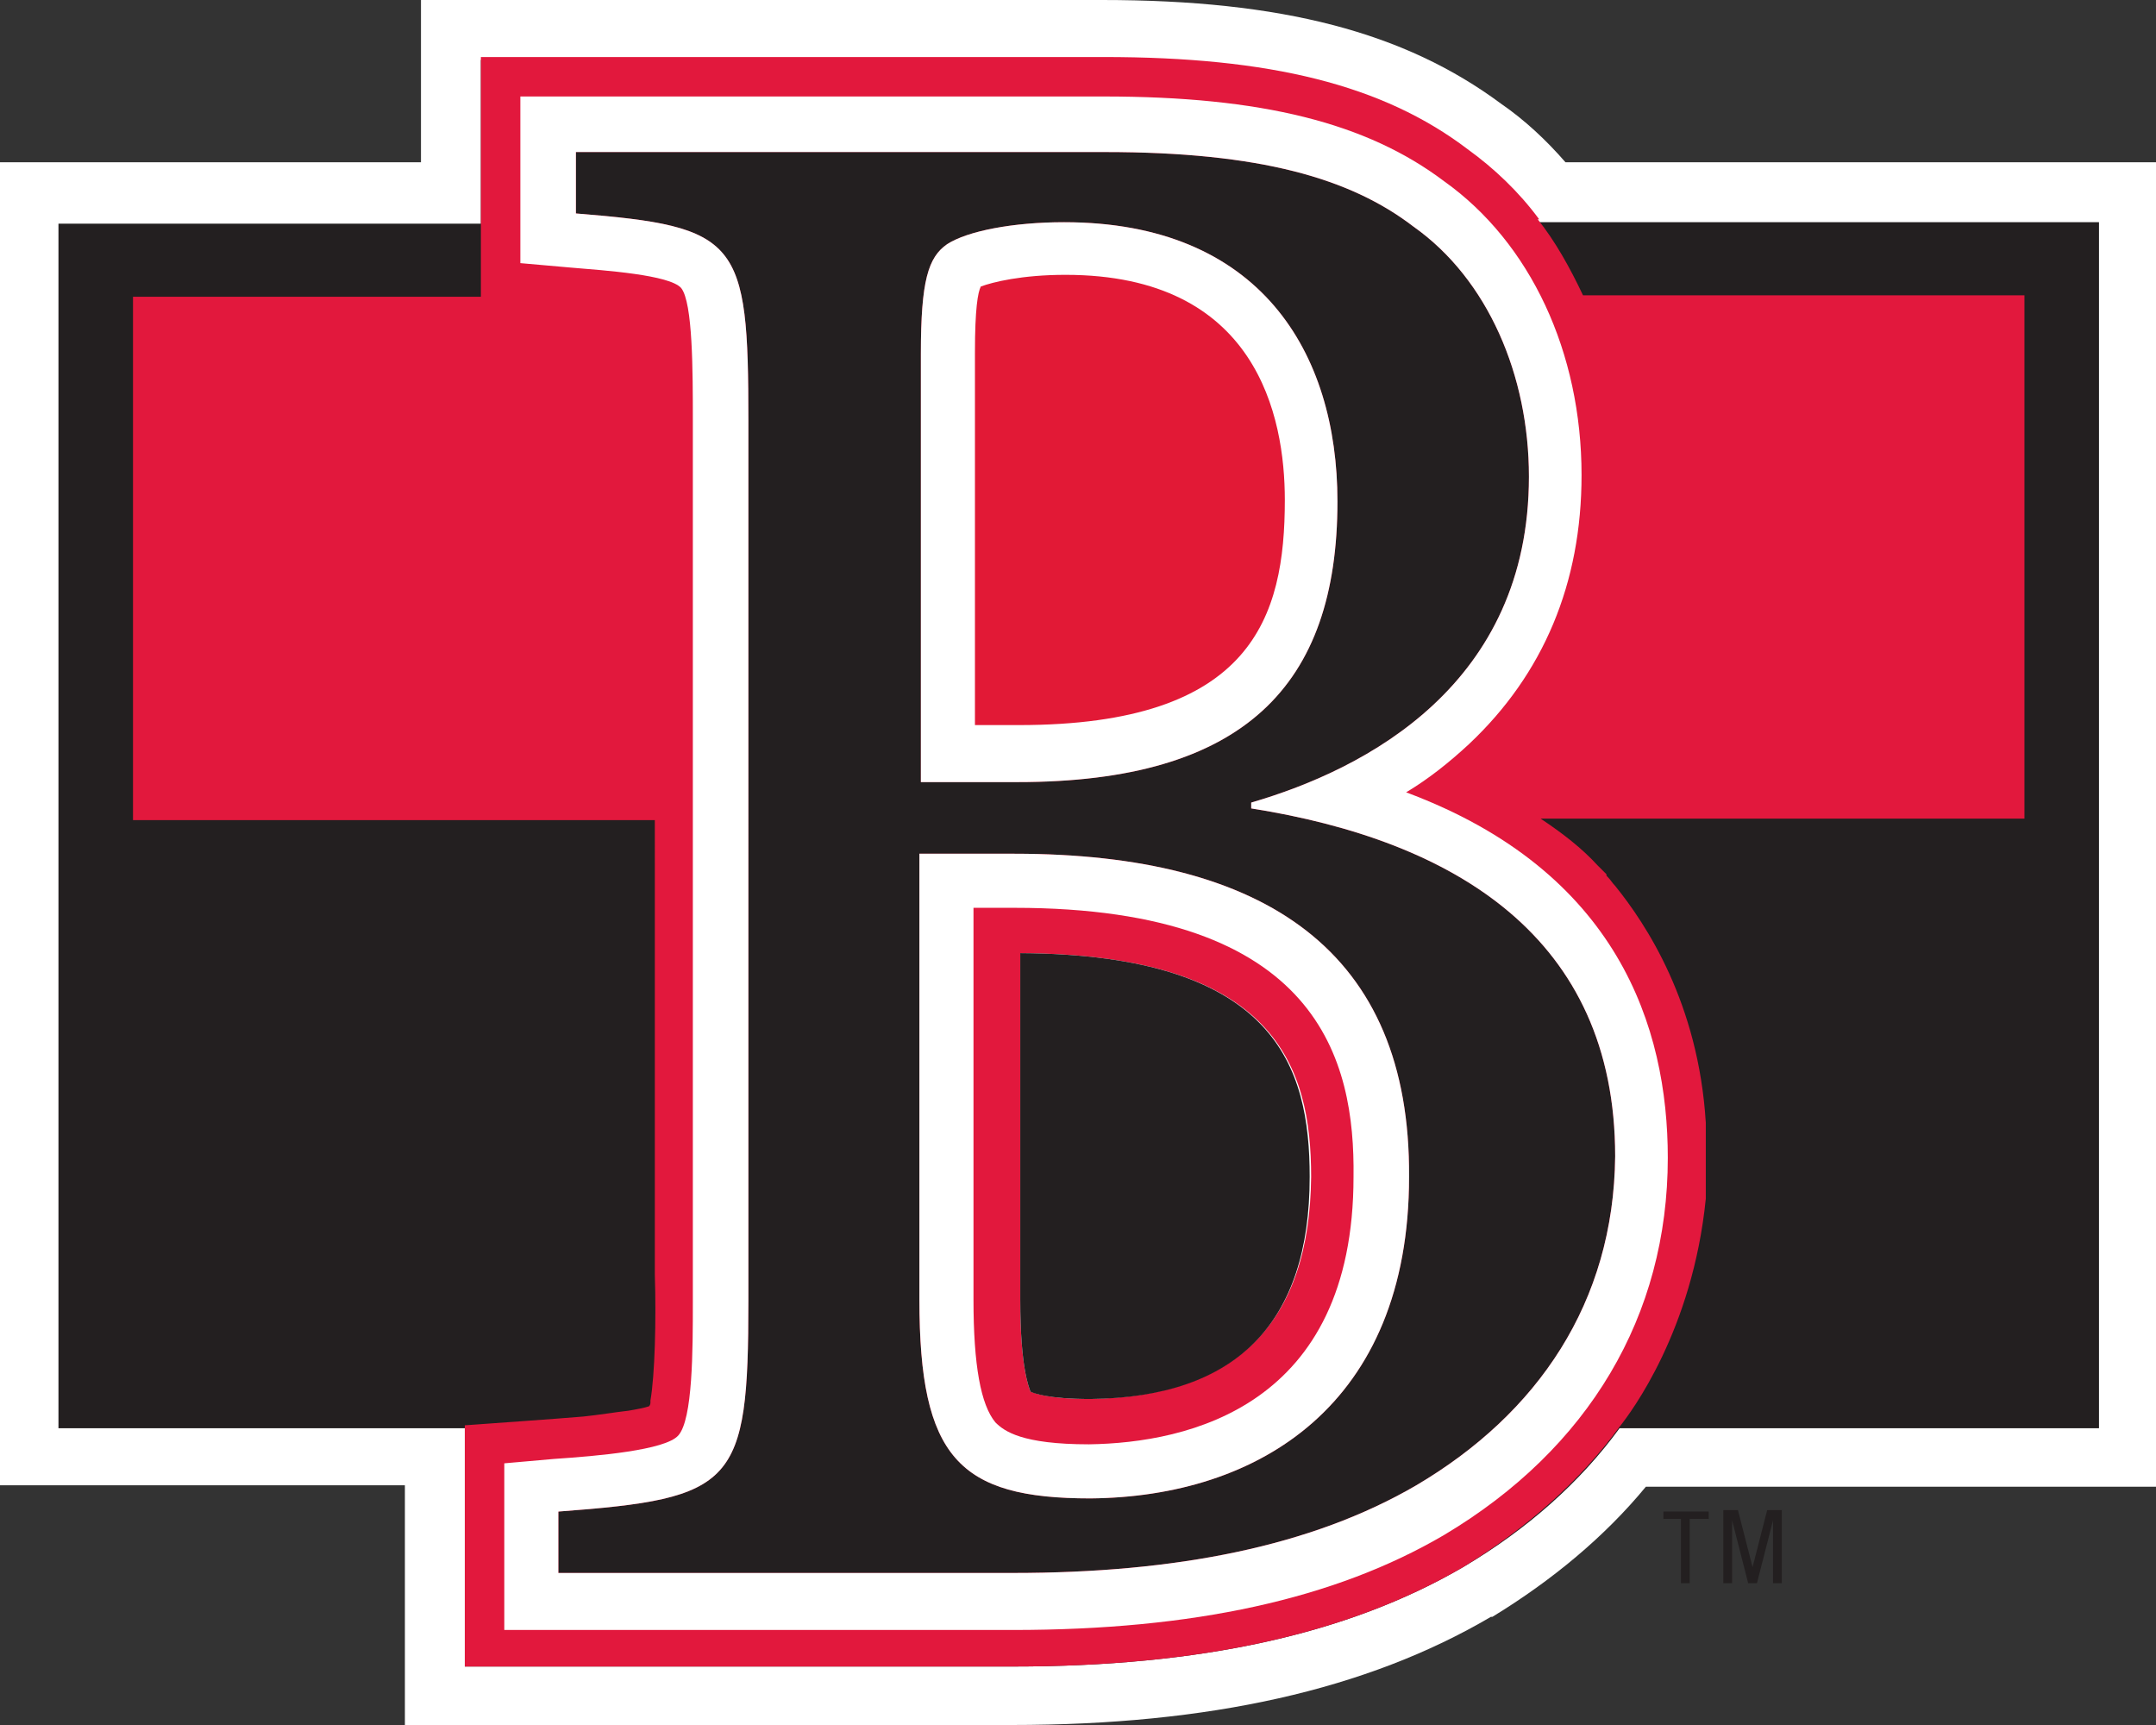
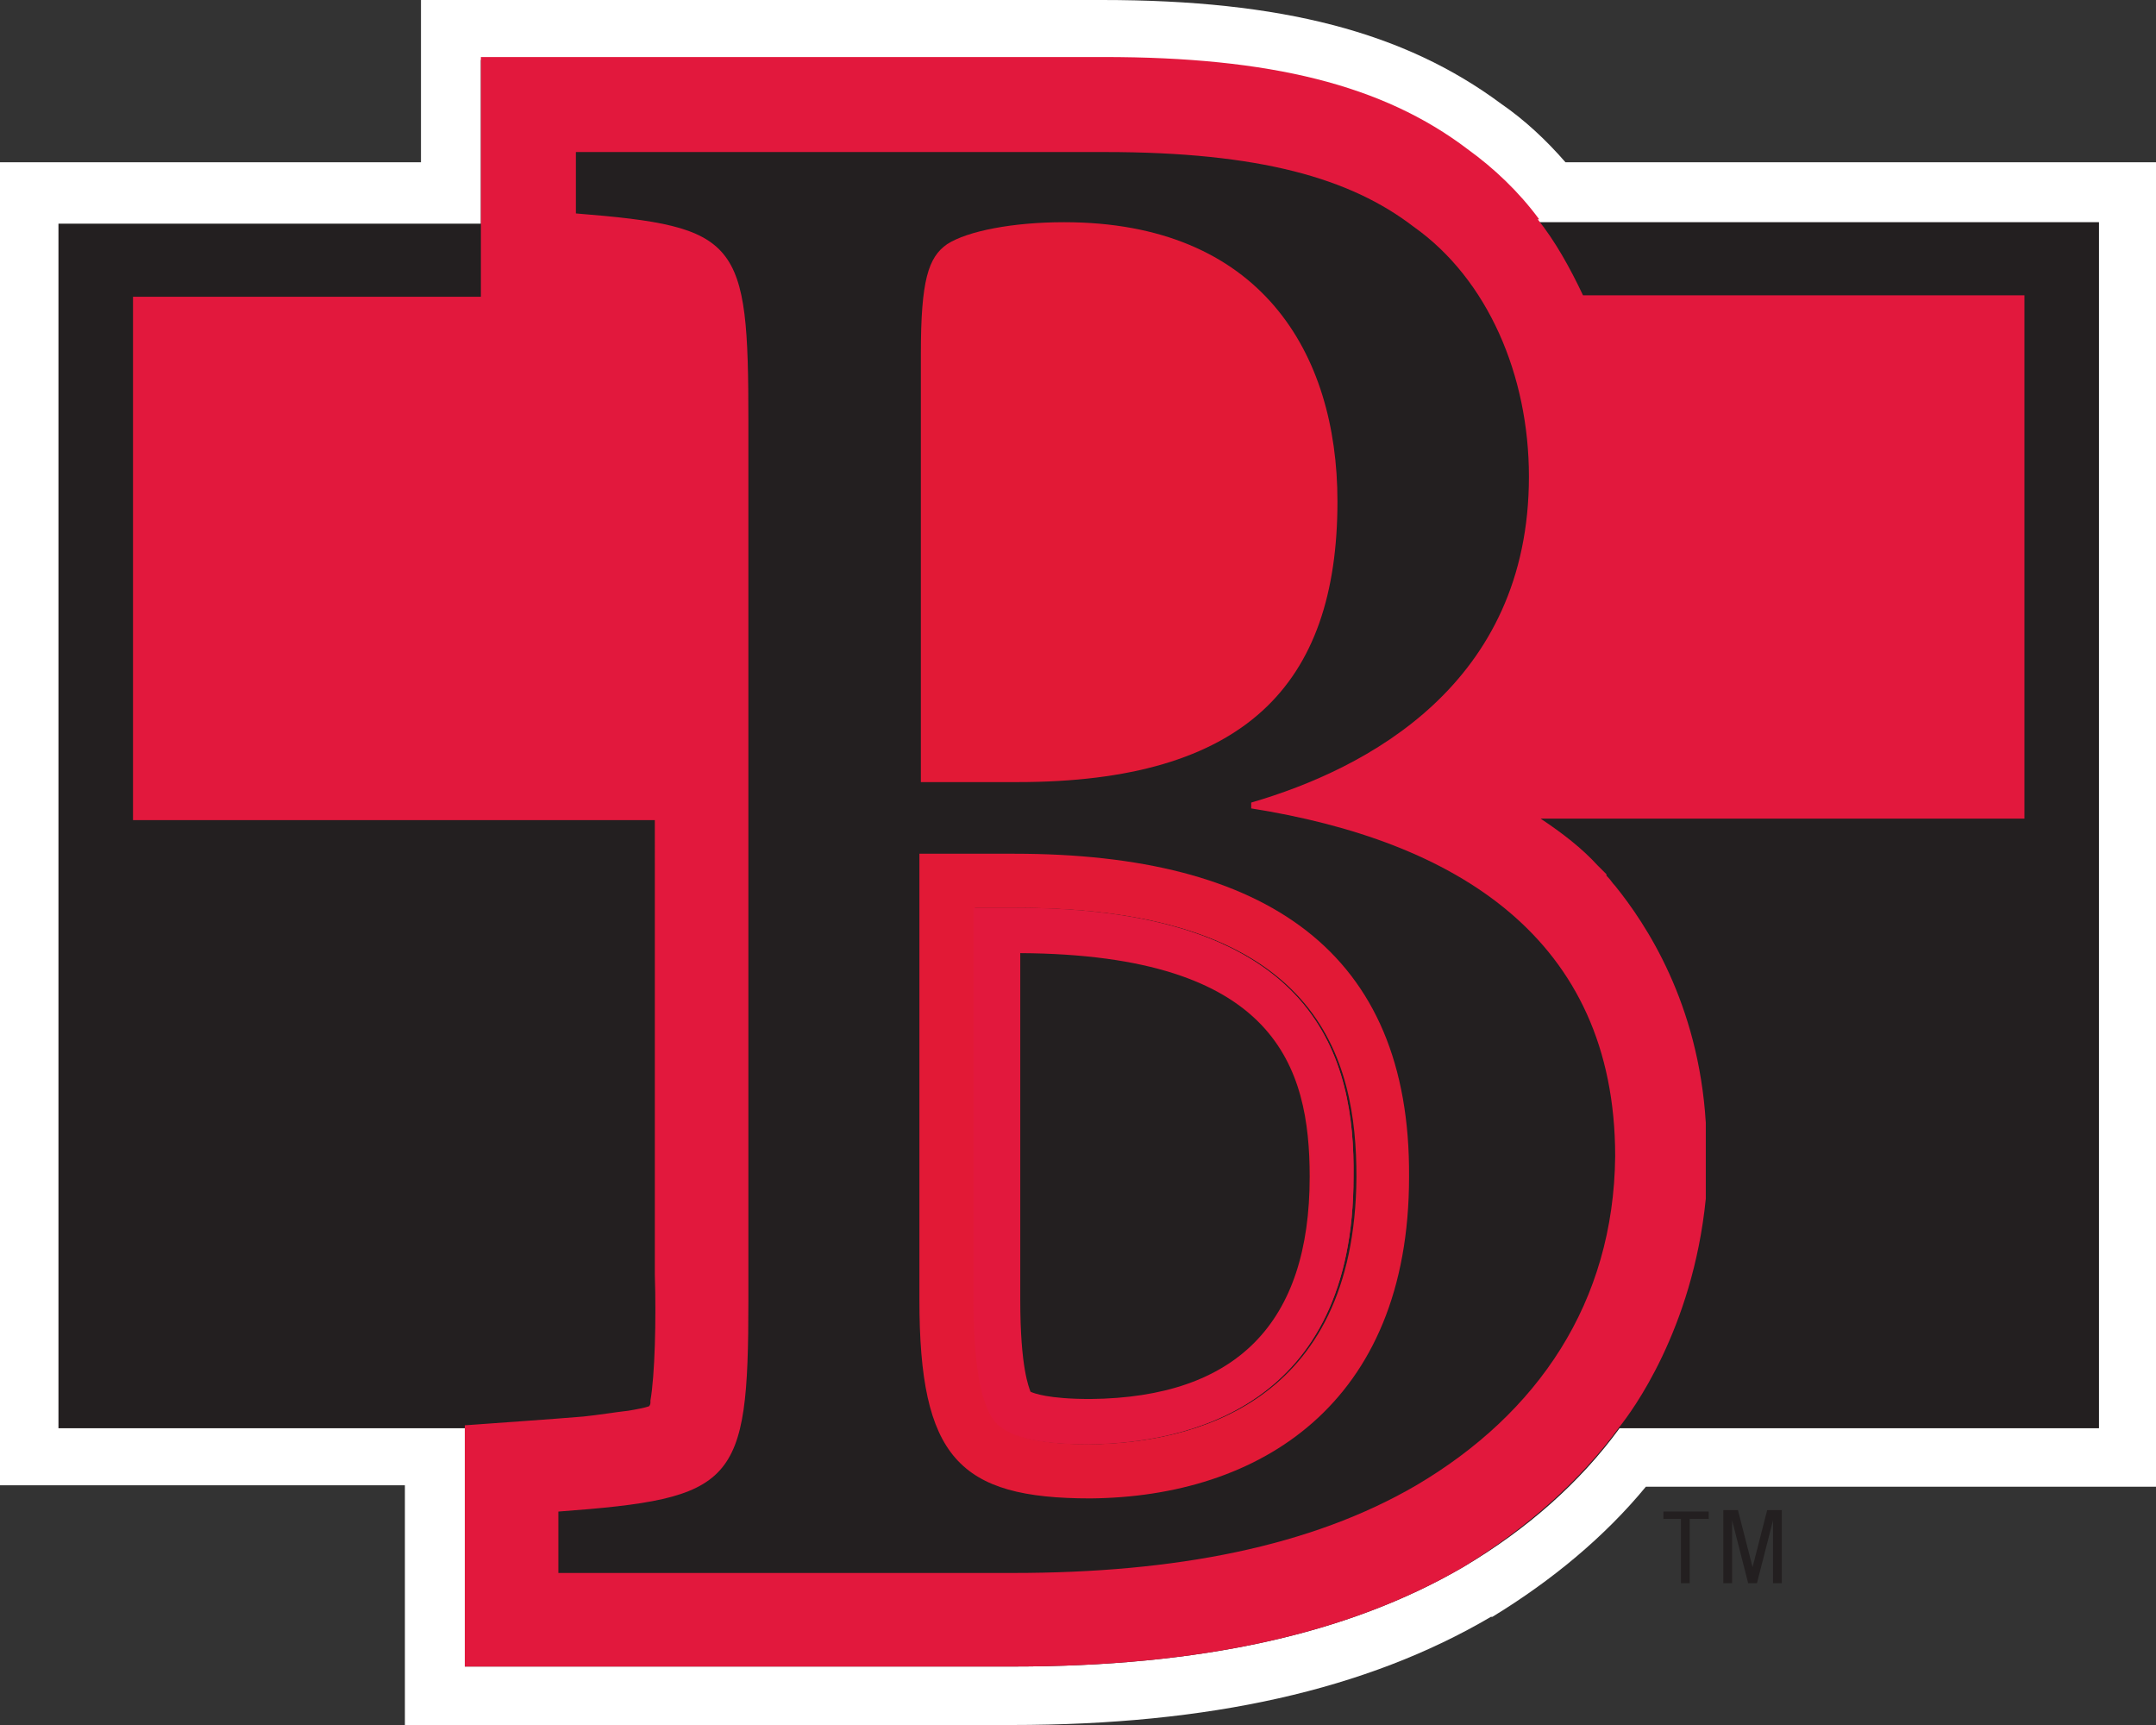
<svg xmlns="http://www.w3.org/2000/svg" xml:space="preserve" viewBox="96.9 228.833 417.917 334.333" height="334.333px" width="417.917px" y="0px" x="0px" id="Layer_1" version="1.1">
  <rect x="96.9" y="228.833" width="417.917" height="334.333" fill="#333333" stroke="none" />
  <g>
    <path d="M175.383,563.167V516.7H96.9V260.283h81.6v-31.45h132.033c34.851,0,58.65,6.233,77.35,20.117   c4.534,3.116,8.784,7.083,12.467,11.333h114.467v256.7h-98.883c-7.934,9.633-18.134,18.133-29.75,25.217H385.9   c-24.084,14.166-54.684,20.967-92.934,20.967H175.383L175.383,563.167z" fill="#FFFFFF" />
    <path d="M175.383,563.167V516.7H96.9V260.283h81.6v-31.45h132.033c34.851,0,58.65,6.233,77.35,20.117   c4.534,3.116,8.784,7.083,12.467,11.333h114.467v256.7h-98.883c-7.934,9.633-18.134,18.133-29.75,25.217H385.9   c-22.667,13.883-47.317,20.399-92.934,20.967H175.383z" fill="none" />
    <path d="M503.767,271.9H395.25c-3.967-5.383-8.783-9.917-13.884-13.6c-16.433-12.466-38.25-17.85-70.55-17.85   h-120.7v31.733h-81.883V505.65H187v46.183h106.25c36.267,0,64.884-6.233,87.267-19.267l0,0   c12.467-7.366,22.667-16.434,30.316-26.916h92.934V271.9z" fill="#231F20" />
    <path d="M293.533,404.783H285.6v75.934c0,12.75,1.417,20.399,4.25,23.8c1.7,1.7,5.1,4.25,18.133,4.25   c19.267-0.283,51.283-7.366,51.283-51.85C359.55,434.533,352.75,404.783,293.533,404.783" fill="#E21936" />
    <path d="M356.15,326.017c0-28.9-15.018-54.117-52.984-54.117c-9.917,0-18.7,1.7-22.667,4.25   c-3.684,2.55-5.1,7.083-5.1,21.25v83.017h18.7C338.017,380.417,356.15,361.717,356.15,326.017" fill="#E21936" />
    <path d="M371.45,516.7c-20.4,11.899-46.75,17-78.2,17h-88.117v-11.9c34.283-2.55,36.833-5.1,36.833-40.8V310.434   c0-35.134-1.7-37.684-33.434-40.233v-11.9H311.1c30.034,0,47.601,5.1,59.784,14.45c14.449,10.2,22.383,28.9,22.383,48.45   c0,40.233-31.45,56.667-53.833,63.183v1.133c39.383,6.233,70.55,24.934,70.55,67.434C409.7,481.283,394.967,502.816,371.45,516.7    M410.833,505.366c2.267-2.833,14.167-18.699,16.717-44.199c0-0.284,0-0.567,0-0.851c0-0.566,0-1.133,0-1.983   c0-0.566,0-1.133,0-1.7c0-0.283,0-0.566,0-1.133c0-0.85,0-1.983,0-3.116c0-1.134,0-2.268,0-3.4c0-0.566,0-1.134,0-1.7   c0-0.283,0-0.566,0-0.85c-1.417-23.233-11.616-38.533-17.566-45.9c-0.566-0.566-0.851-1.133-1.417-1.7   c-0.283-0.283-0.283-0.283-0.283-0.566L408,397.983c-0.566-0.566-0.85-0.85-1.417-1.417c-3.116-3.4-6.8-6.233-11.05-9.066h93.783   V286.067H403.75c-2.55-5.383-5.384-10.483-8.783-14.733h0.283c-3.967-5.383-8.783-9.917-13.884-13.6   c-16.433-12.467-38.25-17.85-70.55-17.85h-120.7v31.733v14.733h-67.434v101.433h101.15V396l0,0v79.9   c0.283,8.783,0,19.55-0.85,24.366c0,0,0,0,0,0.283s0,0.567-0.283,0.851c-0.85,0.283-2.267,0.566-3.967,0.85   c-2.55,0.283-5.95,0.85-8.783,1.134c-6.8,0.566-15.3,1.133-22.95,1.699v46.75h106.25c36.267,0,64.884-6.233,87.267-19.267l0,0   C392.983,524.917,403.184,515.85,410.833,505.366L410.833,505.366z" fill="#E2183D" />
    <path d="M308.267,508.767c-13.033,0-16.433-2.55-18.133-4.25c-2.833-3.4-4.25-11.05-4.25-23.8v-75.934h7.934   c59.216,0,66.016,29.75,66.016,52.134C359.55,501.4,327.533,508.483,308.267,508.767 M293.533,394.3h-18.417v86.417   c0,30.6,7.65,38.533,33.15,38.533c32.583-0.283,61.767-18.134,61.767-62.333C370.316,413.283,342.267,394.3,293.533,394.3" fill="#E21936" />
-     <path d="M293.533,394.3h-18.417v86.417c0,30.6,7.65,38.533,33.15,38.533c32.583-0.283,61.767-18.134,61.767-62.333   C370.316,413.283,342.267,394.3,293.533,394.3" fill="#FFFFFF" />
-     <path d="M371.45,516.7c-20.4,11.899-46.75,17-78.2,17h-88.117v-11.9c34.283-2.55,36.833-5.1,36.833-40.8V310.434   c0-35.134-1.7-37.684-33.434-40.233v-11.9H311.1c30.034,0,47.601,5.1,59.784,14.45c14.449,10.2,22.383,28.9,22.383,48.45   c0,40.233-31.45,56.667-53.833,63.183v1.133c39.383,6.233,70.55,24.934,70.55,67.434C409.7,481.283,394.967,502.816,371.45,516.7    M369.467,382.4c4.25-2.55,8.217-5.667,12.184-9.35c14.449-13.6,21.816-31.167,21.816-52.133c0-23.8-9.917-45.05-26.634-56.95   c-15.017-11.333-35.416-16.434-66.017-16.434h-113.05v32.3l9.633,0.85c6.8,0.566,19.267,1.417,21.533,3.966   c2.267,2.833,2.267,16.15,2.267,25.784v170.85c0,9.066,0,22.667-2.833,25.783c-2.55,2.834-15.583,3.967-24.083,4.533l-9.633,0.851   v32.3h98.6c34.85,0,62.333-5.95,83.583-18.417c28.05-16.716,43.351-42.5,43.351-73.1C420.184,428.017,410.55,397.7,369.467,382.4" fill="#FFFFFF" />
-     <path d="M285.883,369.65v-72.533c0-8.5,0.567-11.617,1.133-12.75c2.267-0.85,7.934-2.267,16.434-2.267   c37.116,0,42.5,27.483,42.5,43.633c0,22.667-6.233,43.633-51.567,43.633h-8.5V369.65z M356.15,326.017   c0-28.9-15.018-54.117-52.984-54.117c-9.917,0-18.7,1.7-22.667,4.25c-3.684,2.55-5.1,7.083-5.1,21.25v83.017h18.7   C338.017,380.417,356.15,361.717,356.15,326.017" fill="#FFFFFF" />
    <path d="M308.267,499.983c-8.217,0-10.767-1.134-11.617-1.417c-0.283-0.85-1.983-4.533-1.983-17.85v-67.15   c49.583,0.283,56.383,22.101,56.383,43.351C350.767,485.25,336.6,499.417,308.267,499.983 M293.533,404.783H285.6v75.934   c0,12.75,1.417,20.399,4.25,23.8c1.7,1.7,5.1,4.25,18.133,4.25c19.267-0.283,51.283-7.366,51.283-51.85   C359.55,434.533,352.75,404.783,293.533,404.783" fill="#E2183D" />
    <path d="M294.667,413.566v67.15c0,13.316,1.7,17,1.983,17.85c0.567,0.283,3.4,1.417,11.617,1.417   c28.333-0.283,42.5-14.733,42.5-43.066C350.767,435.667,344.25,413.85,294.667,413.566" fill="#231F20" />
    <path d="M430.95,535.684h1.7V523.5l0,0l3.116,12.184h1.7l3.116-12.184l0,0v12.184h1.7v-14.167h-2.833l-2.833,11.05   l0,0l-2.834-11.05h-2.833V535.684L430.95,535.684z M424.717,523.217h3.399V521.8h-8.783v1.417h3.4v12.467h1.7v-12.467H424.717z" fill="#231F20" />
  </g>
</svg>